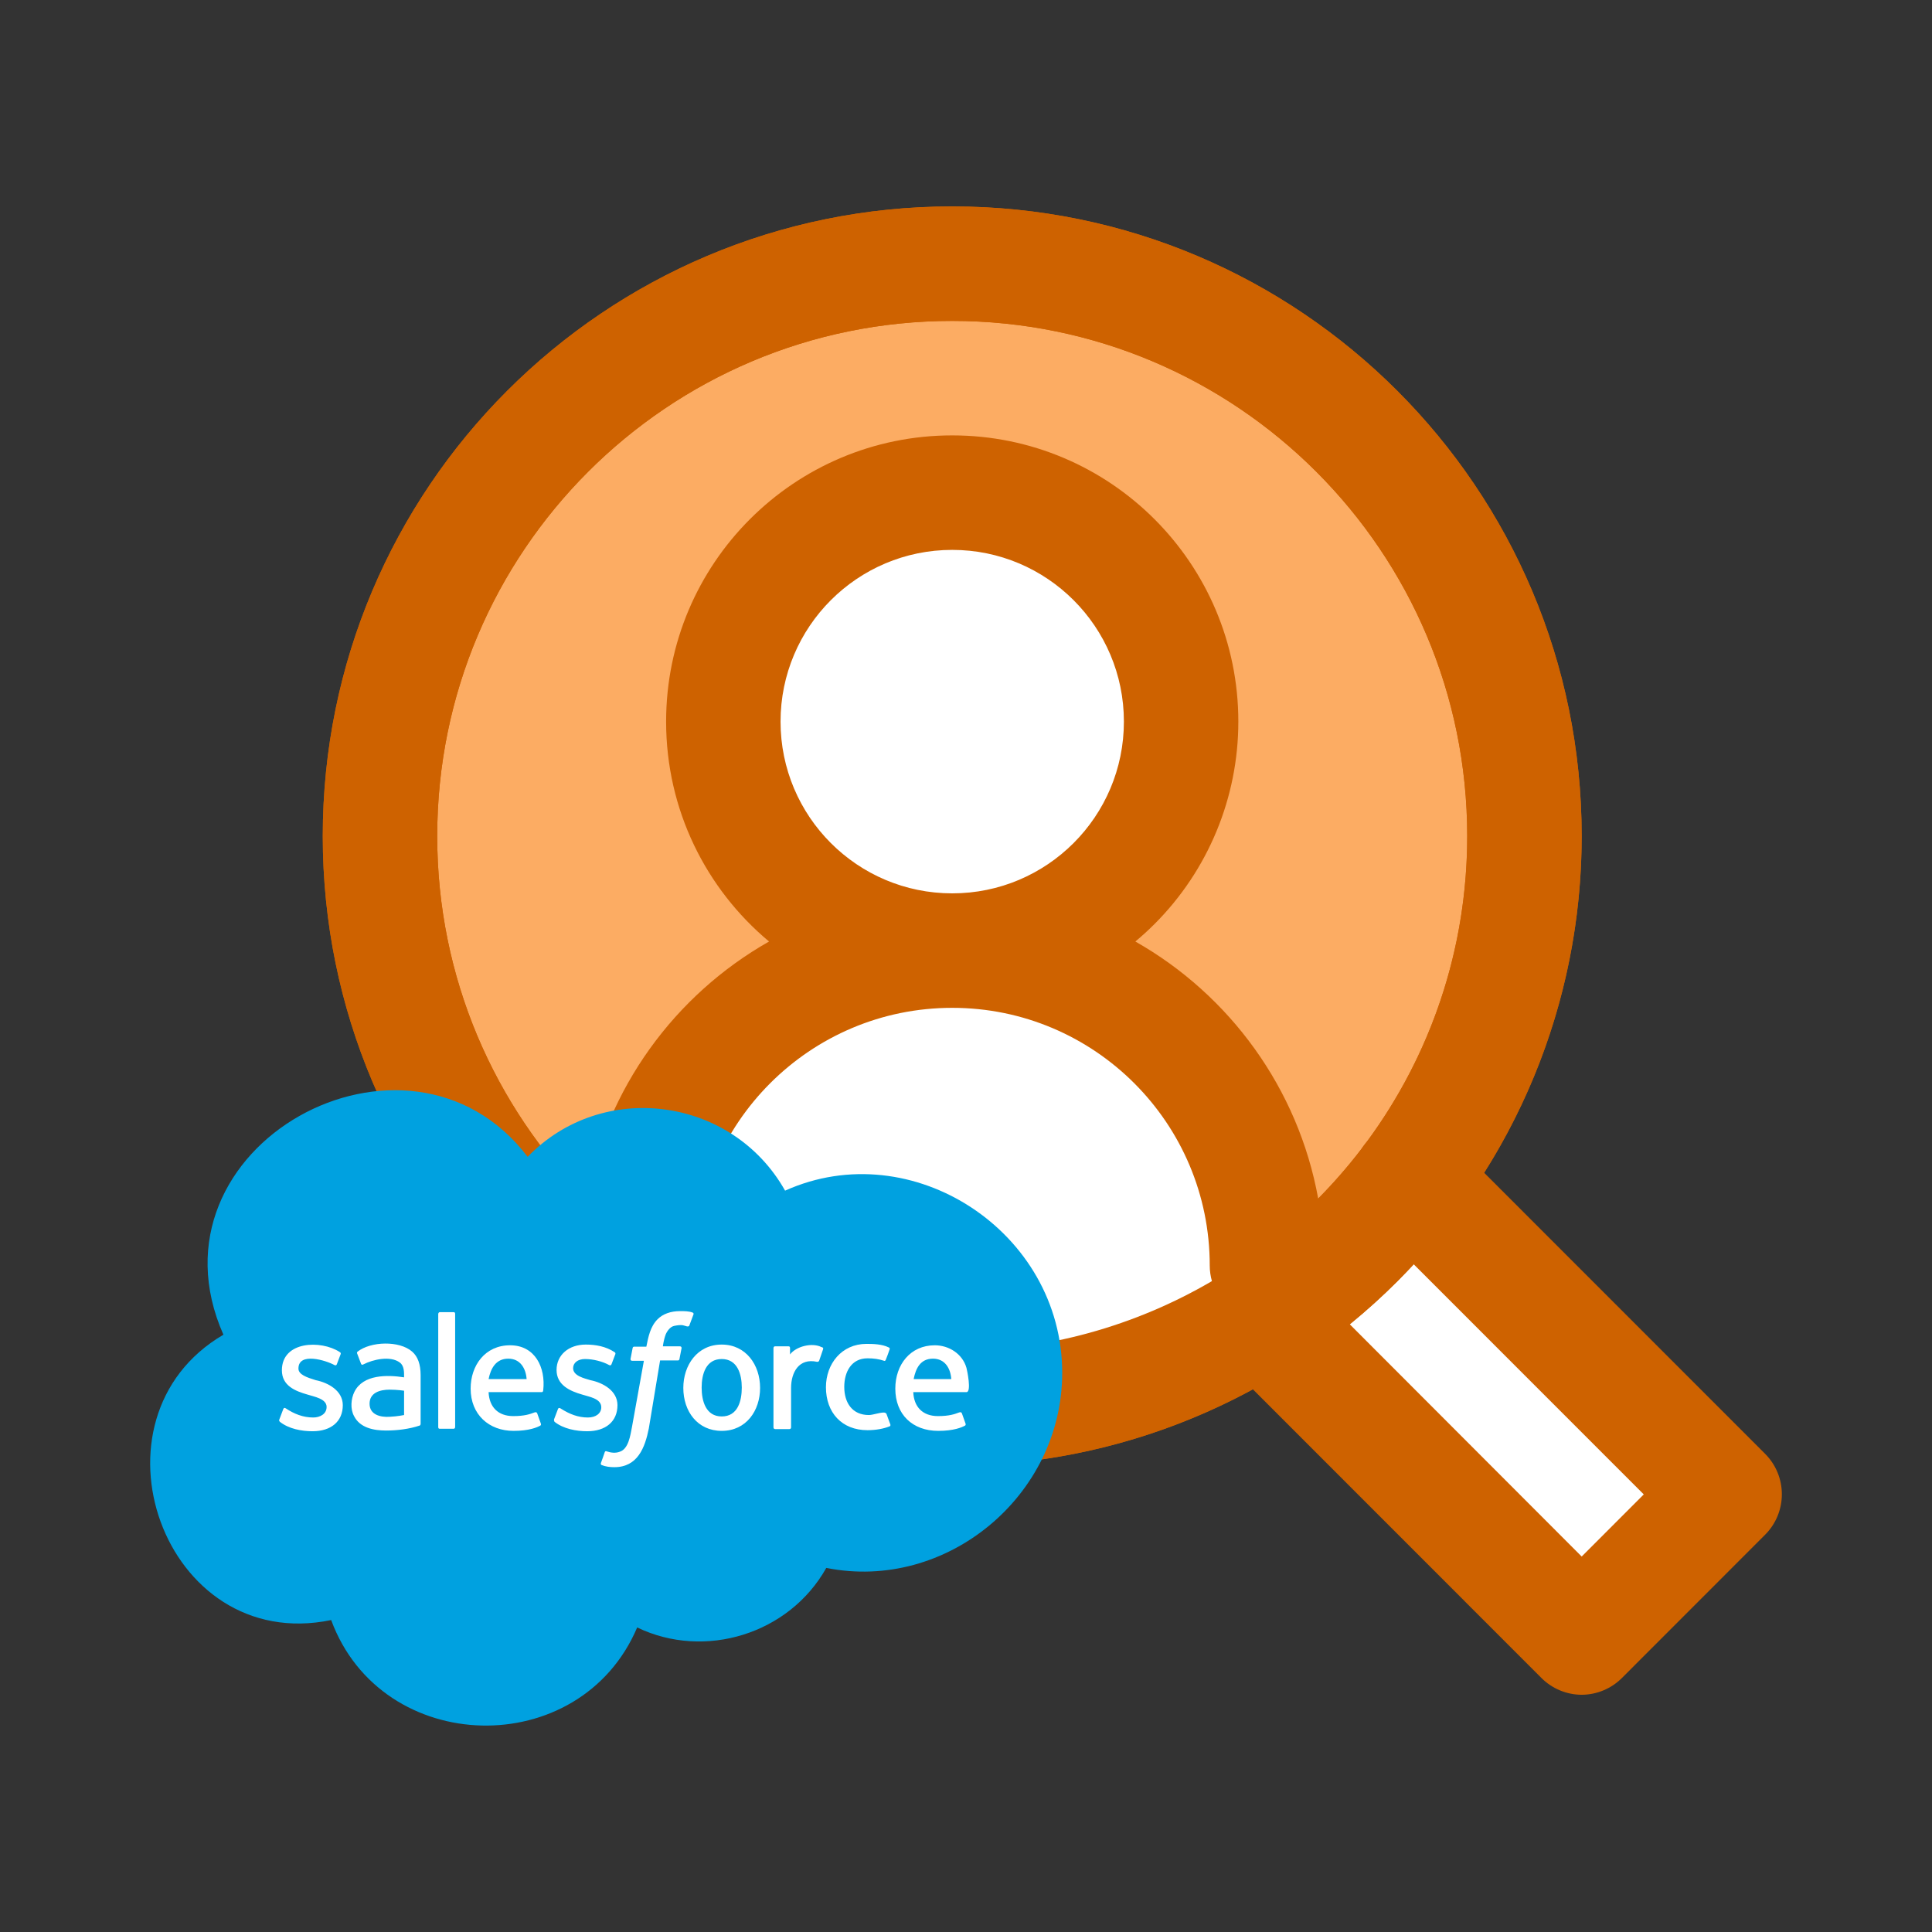
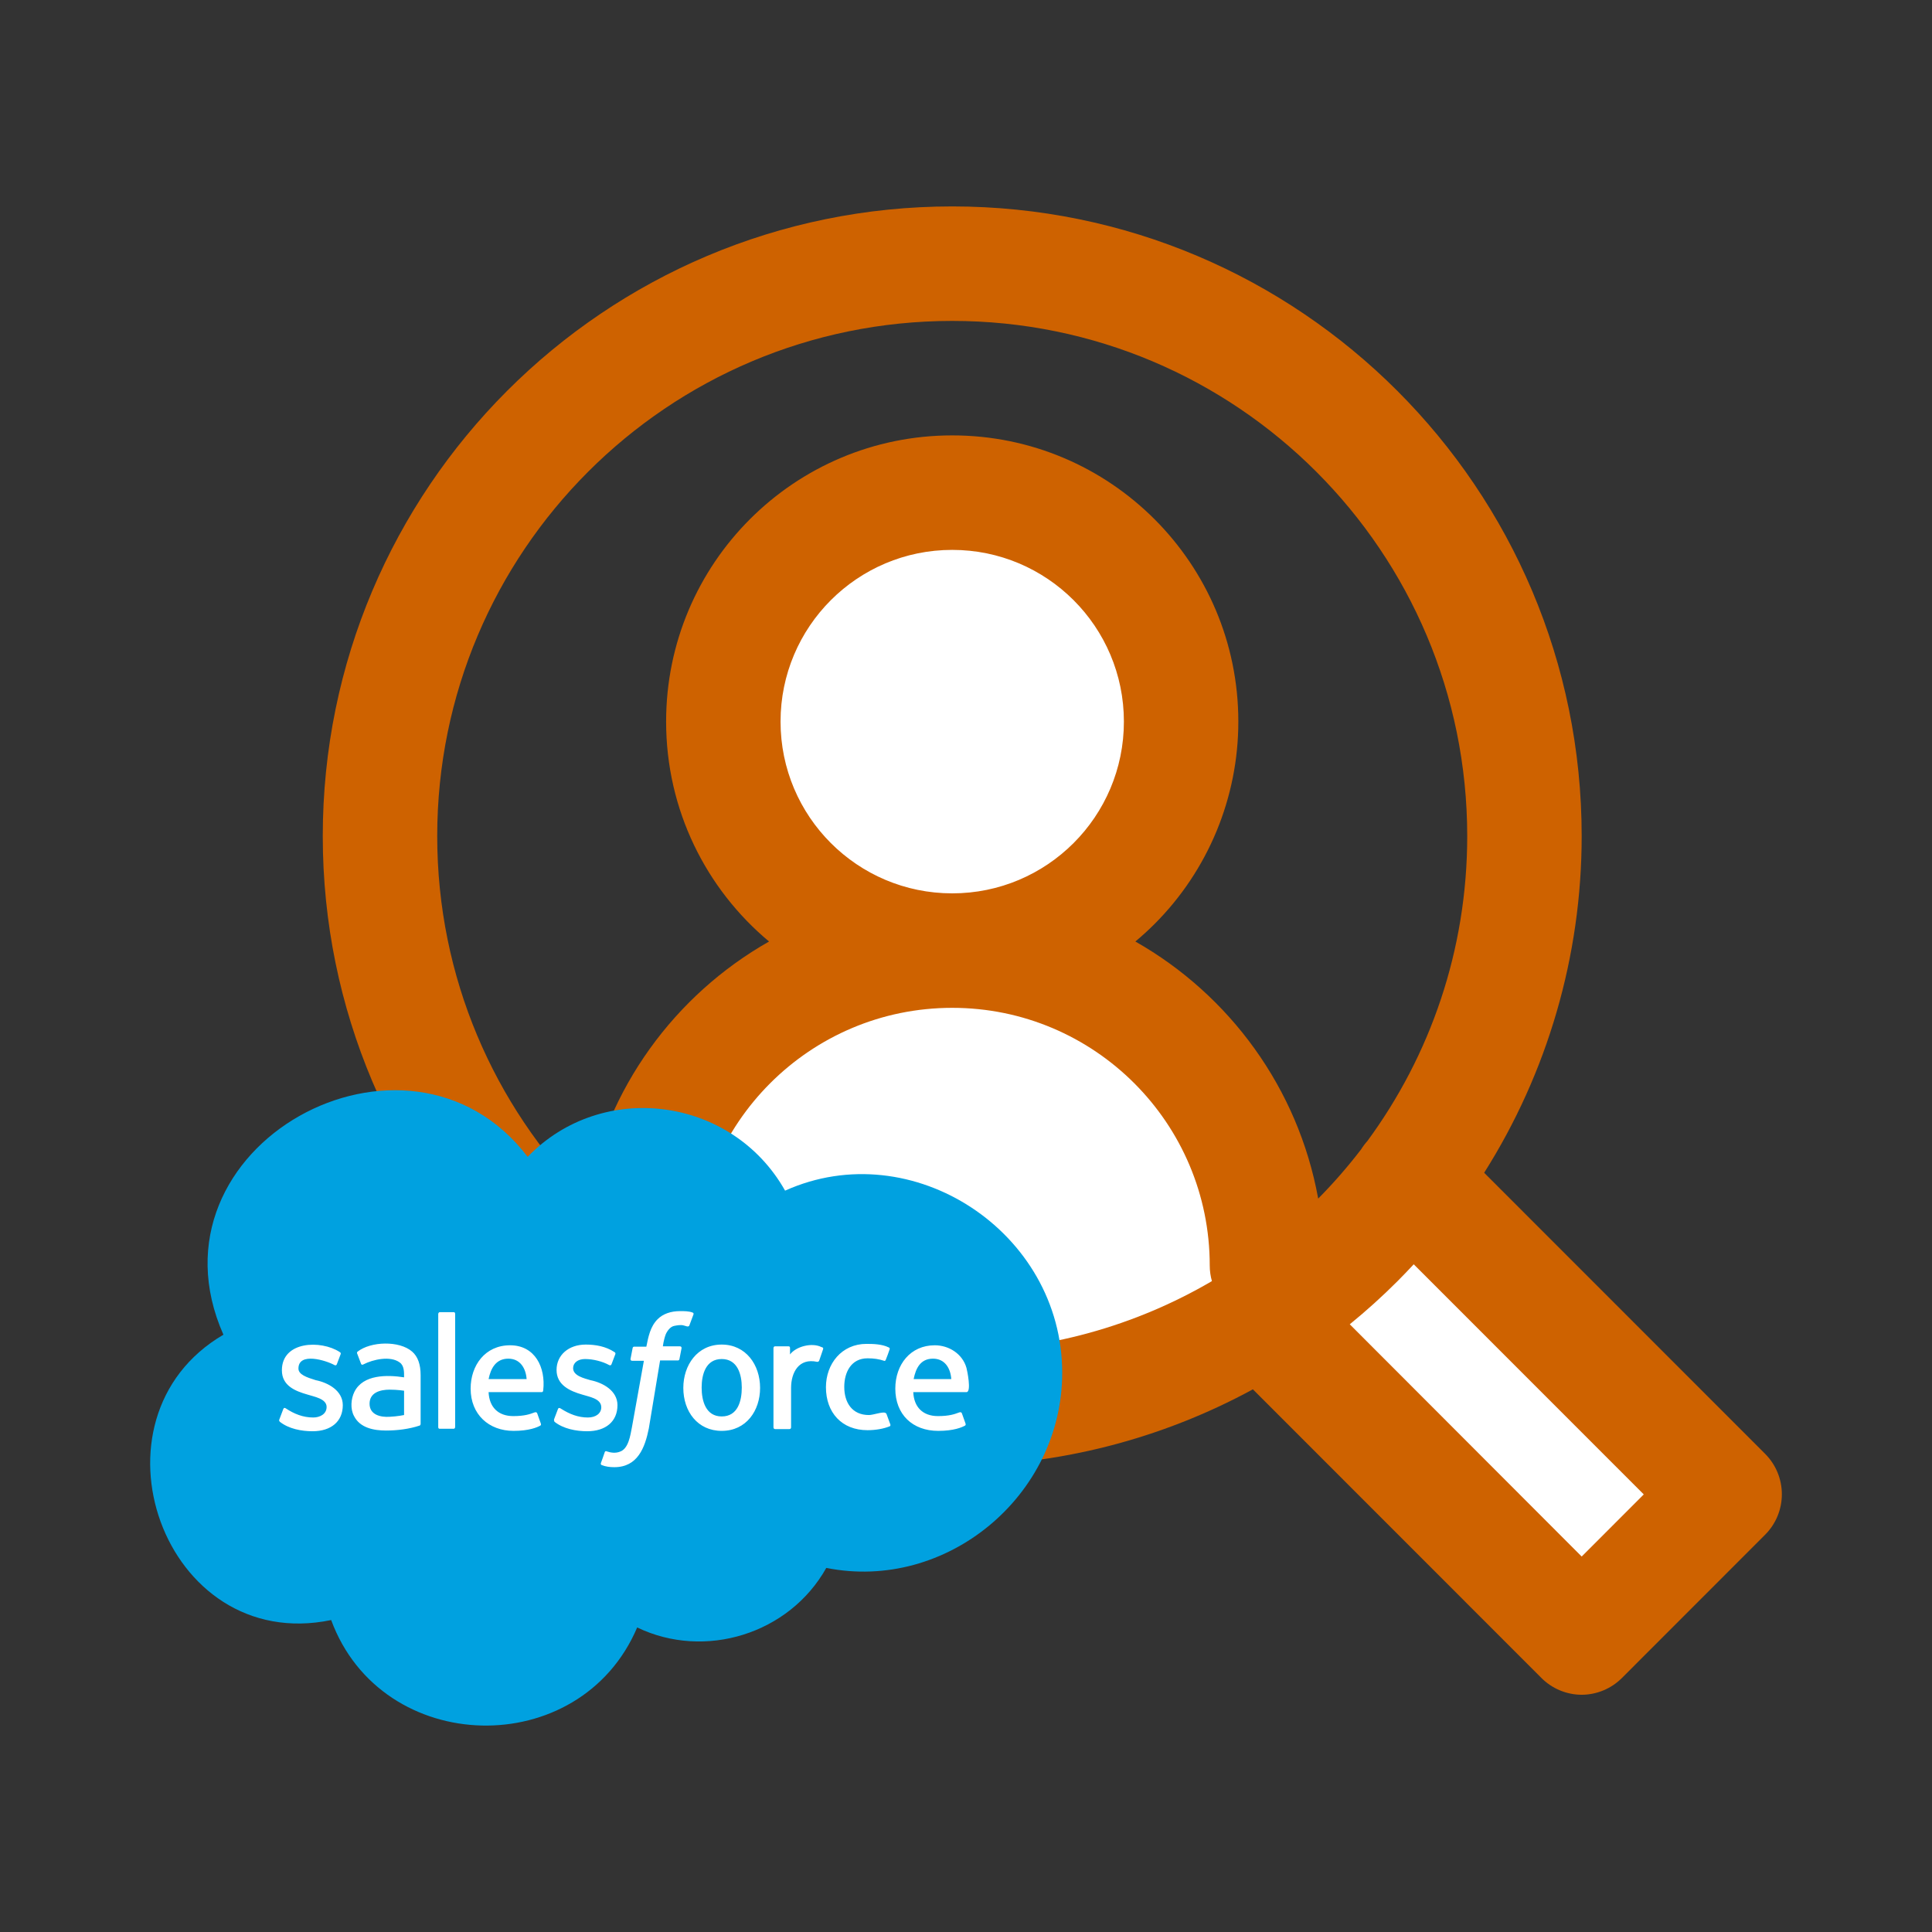
<svg xmlns="http://www.w3.org/2000/svg" width="70" height="70" viewBox="0 0 95 95" fill="none">
  <rect x="0" y="0" width="95" height="95" fill="#333333" stroke="none" />
  <path fill-rule="evenodd" clip-rule="evenodd" d="M69.334 58.002L84.809 73.483L77.774 80.52L62.299 65.039" fill="white" />
-   <path fill-rule="evenodd" clip-rule="evenodd" d="M46.823 69.261C62.363 69.261 74.96 56.659 74.96 41.113C74.96 25.567 62.363 12.965 46.823 12.965C31.282 12.965 18.685 25.567 18.685 41.113C18.685 56.659 31.282 69.261 46.823 69.261Z" fill="#FCAC63" />
-   <path fill-rule="evenodd" clip-rule="evenodd" d="M15.871 41.113C15.871 58.213 29.729 72.076 46.823 72.076C55.032 72.076 62.904 68.814 68.709 63.007C74.513 57.2 77.774 49.325 77.774 41.113C77.774 24.012 63.917 10.15 46.823 10.15C29.729 10.15 15.871 24.012 15.871 41.113ZM21.499 41.113C21.499 27.122 32.837 15.78 46.823 15.78C60.809 15.78 72.146 27.122 72.146 41.113C72.146 55.104 60.809 66.446 46.823 66.446C32.837 66.446 21.499 55.104 21.499 41.113Z" fill="#CE6200" />
  <path fill-rule="evenodd" clip-rule="evenodd" d="M46.823 46.742C38.275 46.742 31.347 53.673 31.347 62.223V64.616C40.737 70.802 52.908 70.802 62.298 64.616V62.223C62.298 53.673 55.37 46.742 46.823 46.742Z" fill="white" />
  <path fill-rule="evenodd" clip-rule="evenodd" d="M46.824 46.742C53.039 46.742 58.079 41.701 58.079 35.483C58.079 29.265 53.039 24.224 46.824 24.224C40.607 24.224 35.568 29.265 35.568 35.483C35.568 41.701 40.607 46.742 46.824 46.742Z" fill="white" />
  <path fill-rule="evenodd" clip-rule="evenodd" d="M46.823 72.076C29.729 72.076 15.871 58.213 15.871 41.113C15.871 24.012 29.729 10.15 46.823 10.15C63.917 10.15 77.774 24.012 77.774 41.113C77.774 47.02 76.087 52.753 72.979 57.667L86.792 71.485C87.321 72.013 87.617 72.729 87.617 73.476C87.617 74.223 87.321 74.939 86.792 75.467L79.758 82.505C79.233 83.033 78.519 83.332 77.774 83.335C77.029 83.332 76.316 83.033 75.79 82.505L61.607 68.316C57.109 70.761 52.034 72.076 46.823 72.076ZM66.371 65.118L77.774 76.537L80.827 73.483L69.516 62.168C69.252 62.452 68.983 62.732 68.709 63.007C67.963 63.753 67.182 64.457 66.371 65.118ZM66.926 56.52C66.274 57.37 65.57 58.177 64.818 58.937C63.835 53.513 60.461 48.923 55.828 46.296C56.154 46.024 56.469 45.737 56.771 45.435C59.409 42.796 60.891 39.216 60.891 35.483C60.891 27.71 54.593 21.409 46.823 21.409C39.052 21.409 32.754 27.71 32.754 35.483C32.754 39.829 34.722 43.714 37.816 46.296C33.184 48.923 29.811 53.513 28.827 58.937C24.297 54.36 21.499 48.063 21.499 41.113C21.499 27.122 32.837 15.78 46.823 15.78C60.809 15.78 72.146 27.122 72.146 41.113C72.146 46.723 70.323 51.907 67.238 56.105C67.12 56.236 67.016 56.375 66.926 56.52ZM34.054 62.995C34.123 62.749 34.161 62.491 34.161 62.224C34.161 55.228 39.83 49.557 46.823 49.557C53.816 49.557 59.485 55.228 59.485 62.224C59.485 62.491 59.522 62.749 59.592 62.995C55.843 65.189 51.48 66.446 46.823 66.446C42.166 66.446 37.803 65.189 34.054 62.995ZM38.381 35.483C38.381 40.147 42.161 43.928 46.823 43.928C51.484 43.928 55.264 40.147 55.264 35.483C55.264 30.819 51.484 27.039 46.823 27.039C42.161 27.039 38.381 30.819 38.381 35.483Z" fill="#CE6200" />
  <path d="M25.946 56.883C29.621 53.076 36.001 53.924 38.604 58.546C44.856 55.736 52.231 60.58 52.231 67.501C52.231 73.556 46.533 78.278 40.63 77.097C38.81 80.348 34.657 81.627 31.331 80.025C28.526 86.626 18.77 86.405 16.284 79.661C8.022 81.371 3.953 69.743 10.986 65.63C6.877 56.343 20.07 49.152 25.946 56.883Z" fill="#00A1E0" />
  <path fill-rule="evenodd" clip-rule="evenodd" d="M34.051 64.539C34.068 64.539 34.12 64.574 34.102 64.626L33.895 65.18C33.848 65.273 33.713 65.195 33.635 65.18C33.487 65.131 33.298 65.168 33.15 65.197C32.959 65.235 32.806 65.446 32.735 65.613C32.631 65.89 32.596 66.185 32.596 66.202H33.427C33.496 66.202 33.514 66.237 33.514 66.289L33.41 66.826C33.393 66.912 33.323 66.895 33.323 66.895H32.458L31.904 70.238C31.714 71.184 31.355 72.144 30.206 72.144C29.993 72.144 29.782 72.119 29.583 72.039C29.549 72.022 29.531 71.987 29.549 71.935C29.566 71.883 29.722 71.468 29.739 71.398C29.774 71.329 29.826 71.364 29.826 71.364C30.038 71.435 30.269 71.467 30.484 71.381C30.91 71.239 30.998 70.559 31.072 70.186L31.661 66.912H31.09C31.02 66.912 31.003 66.878 31.003 66.826L31.107 66.289C31.124 66.202 31.194 66.219 31.194 66.219H31.782C31.879 65.737 31.974 65.231 32.336 64.868C32.596 64.608 32.977 64.47 33.444 64.47C33.63 64.47 33.876 64.469 34.051 64.539ZM43.591 69.528L43.782 70.047C43.799 70.117 43.748 70.134 43.748 70.134C43.453 70.255 43.055 70.325 42.657 70.325C41.391 70.325 40.613 69.458 40.613 68.211C40.613 67.065 41.385 66.081 42.605 66.081C42.954 66.081 43.376 66.094 43.696 66.254C43.712 66.254 43.764 66.289 43.748 66.34C43.678 66.548 43.626 66.687 43.557 66.86C43.522 66.947 43.47 66.912 43.47 66.912C43.211 66.826 42.968 66.791 42.657 66.791C41.858 66.791 41.514 67.47 41.514 68.194C41.514 68.969 41.901 69.58 42.725 69.58C42.934 69.58 43.389 69.41 43.525 69.47C43.545 69.478 43.573 69.491 43.591 69.528ZM13.93 69.285L13.739 69.788C13.705 69.857 13.739 69.874 13.757 69.909C14.194 70.258 14.825 70.377 15.367 70.377C16.285 70.377 16.856 69.892 16.856 69.094C16.856 68.383 16.142 67.989 15.523 67.865C15.073 67.726 14.675 67.588 14.675 67.293C14.675 66.468 16.04 66.897 16.441 67.12C16.441 67.12 16.527 67.172 16.562 67.085C16.579 67.033 16.735 66.635 16.752 66.583C16.77 66.531 16.735 66.496 16.7 66.479C15.782 65.882 13.861 65.938 13.861 67.38C13.861 68.142 14.519 68.402 15.125 68.575C15.425 68.675 16.06 68.771 16.06 69.181C16.06 69.54 15.721 69.701 15.402 69.701C14.901 69.701 14.462 69.524 14.051 69.251L14.044 69.247C14.009 69.229 13.962 69.205 13.93 69.285ZM27.436 69.285L27.245 69.788C27.228 69.857 27.263 69.874 27.263 69.909C27.7 70.258 28.331 70.377 28.873 70.377C29.791 70.377 30.362 69.892 30.362 69.094C30.362 68.383 29.648 67.989 29.029 67.865C28.748 67.778 28.181 67.659 28.181 67.276C28.181 67.016 28.406 66.826 28.769 66.826C29.168 66.826 29.635 66.947 29.947 67.12C29.947 67.12 30.033 67.172 30.068 67.085C30.085 67.033 30.241 66.635 30.259 66.583C30.276 66.531 30.241 66.496 30.206 66.479C29.788 66.207 29.295 66.115 28.804 66.115C27.956 66.115 27.367 66.635 27.367 67.363C27.367 68.102 28.013 68.398 28.631 68.575C28.951 68.682 29.566 68.761 29.566 69.199C29.566 69.493 29.306 69.701 28.908 69.701C28.423 69.701 28.01 69.534 27.605 69.281C27.548 69.245 27.475 69.189 27.436 69.285ZM37.375 68.246C37.375 69.359 36.699 70.359 35.488 70.359C34.302 70.359 33.6 69.403 33.6 68.246C33.6 67.138 34.279 66.115 35.488 66.115C36.671 66.115 37.375 67.103 37.375 68.246ZM36.475 68.229C36.475 68.889 36.279 69.649 35.488 69.649C34.705 69.649 34.501 68.886 34.501 68.229C34.501 67.573 34.711 66.826 35.488 66.826C36.264 66.826 36.475 67.576 36.475 68.229ZM47.522 67.258C47.326 66.573 46.665 66.15 45.964 66.15C44.765 66.15 44.024 67.103 44.024 68.28C44.024 69.554 44.872 70.359 46.137 70.359C46.899 70.359 47.297 70.186 47.453 70.099C47.455 70.097 47.457 70.096 47.459 70.094C47.477 70.077 47.501 70.055 47.47 69.978L47.297 69.493C47.261 69.42 47.197 69.439 47.139 69.461C46.952 69.531 46.686 69.632 46.12 69.632C45.373 69.632 44.939 69.185 44.907 68.454H47.522C47.784 68.454 47.552 67.361 47.522 67.258ZM44.925 67.813H46.777C46.74 67.284 46.465 66.808 45.877 66.808C45.258 66.808 45.031 67.284 44.925 67.813ZM26.712 68.355C26.835 67.251 26.318 66.15 25.081 66.15C23.852 66.15 23.142 67.141 23.142 68.28C23.142 69.552 24.037 70.359 25.254 70.359C26.016 70.359 26.414 70.186 26.57 70.099C26.572 70.097 26.574 70.096 26.576 70.094C26.594 70.077 26.619 70.055 26.587 69.978L26.414 69.493C26.378 69.42 26.315 69.439 26.256 69.461C26.07 69.531 25.803 69.632 25.237 69.632C24.491 69.632 24.057 69.185 24.025 68.454H26.64C26.699 68.454 26.706 68.401 26.712 68.355ZM24.025 67.813H25.895C25.857 67.284 25.583 66.808 24.994 66.808C24.385 66.808 24.13 67.286 24.025 67.813ZM19.869 67.726C19.04 67.599 17.857 67.578 17.428 68.436C17.255 68.782 17.218 69.285 17.41 69.632C17.703 70.216 18.386 70.342 18.986 70.342C19.526 70.342 20.117 70.27 20.631 70.099C20.683 70.082 20.683 70.013 20.683 70.013V67.622C20.683 67.085 20.544 66.704 20.267 66.462C19.636 65.909 18.226 65.957 17.584 66.462C17.584 66.462 17.532 66.496 17.566 66.565L17.757 67.068C17.772 67.114 17.846 67.117 17.878 67.085C18.331 66.851 19.195 66.648 19.661 66.999C19.883 67.165 19.869 67.477 19.869 67.726ZM19.159 69.666C19.54 69.649 19.869 69.58 19.869 69.58V68.384C19.869 68.384 19.54 68.332 19.159 68.332C18.69 68.332 18.172 68.477 18.172 69.025C18.172 69.565 18.706 69.697 19.159 69.666ZM40.474 66.34C40.492 66.271 40.458 66.254 40.388 66.237C39.924 66.004 39.144 66.205 38.847 66.6V66.289C38.847 66.237 38.83 66.202 38.778 66.202H38.102C38.068 66.202 38.033 66.237 38.033 66.289V70.186C38.033 70.238 38.068 70.272 38.12 70.272H38.812C38.864 70.272 38.899 70.238 38.899 70.186V68.246C38.899 67.485 39.282 66.765 40.18 66.964C40.232 66.964 40.267 66.947 40.284 66.895C40.319 66.774 40.458 66.41 40.474 66.34ZM22.311 70.255C22.345 70.255 22.38 70.22 22.38 70.168V64.608C22.38 64.556 22.363 64.522 22.311 64.522H21.618C21.583 64.522 21.549 64.574 21.549 64.608V70.168C21.549 70.22 21.566 70.255 21.618 70.255H22.311Z" fill="white" />
</svg>